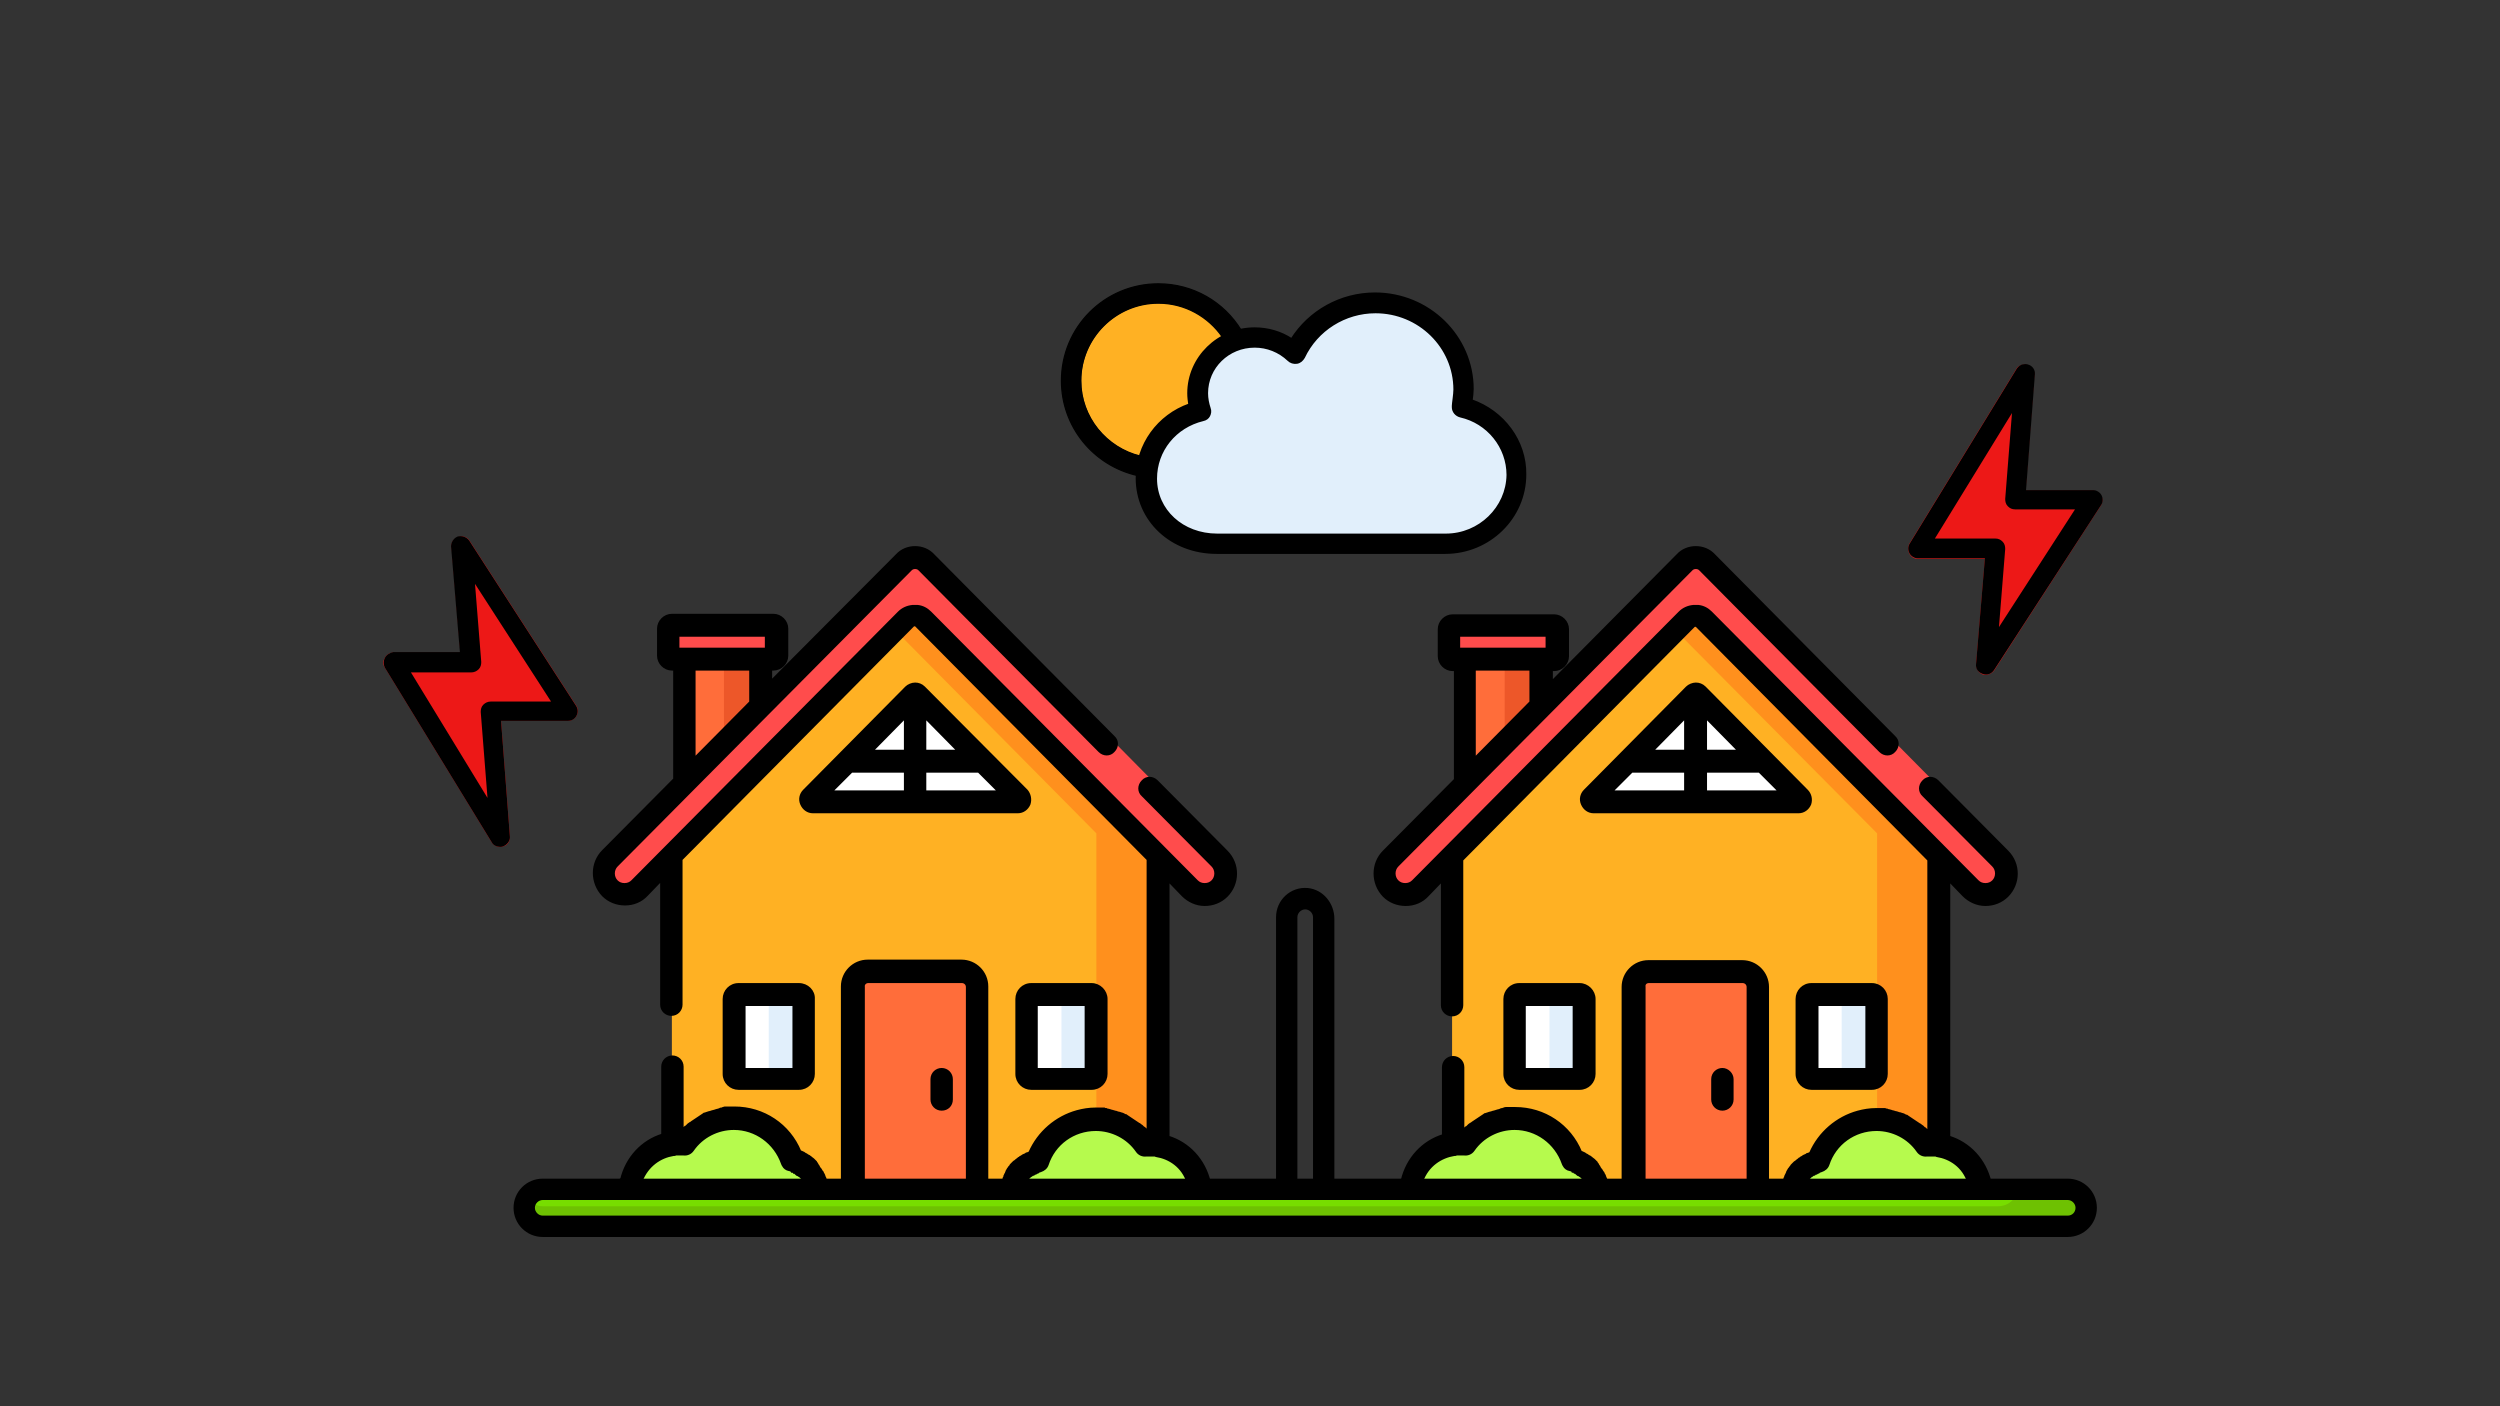
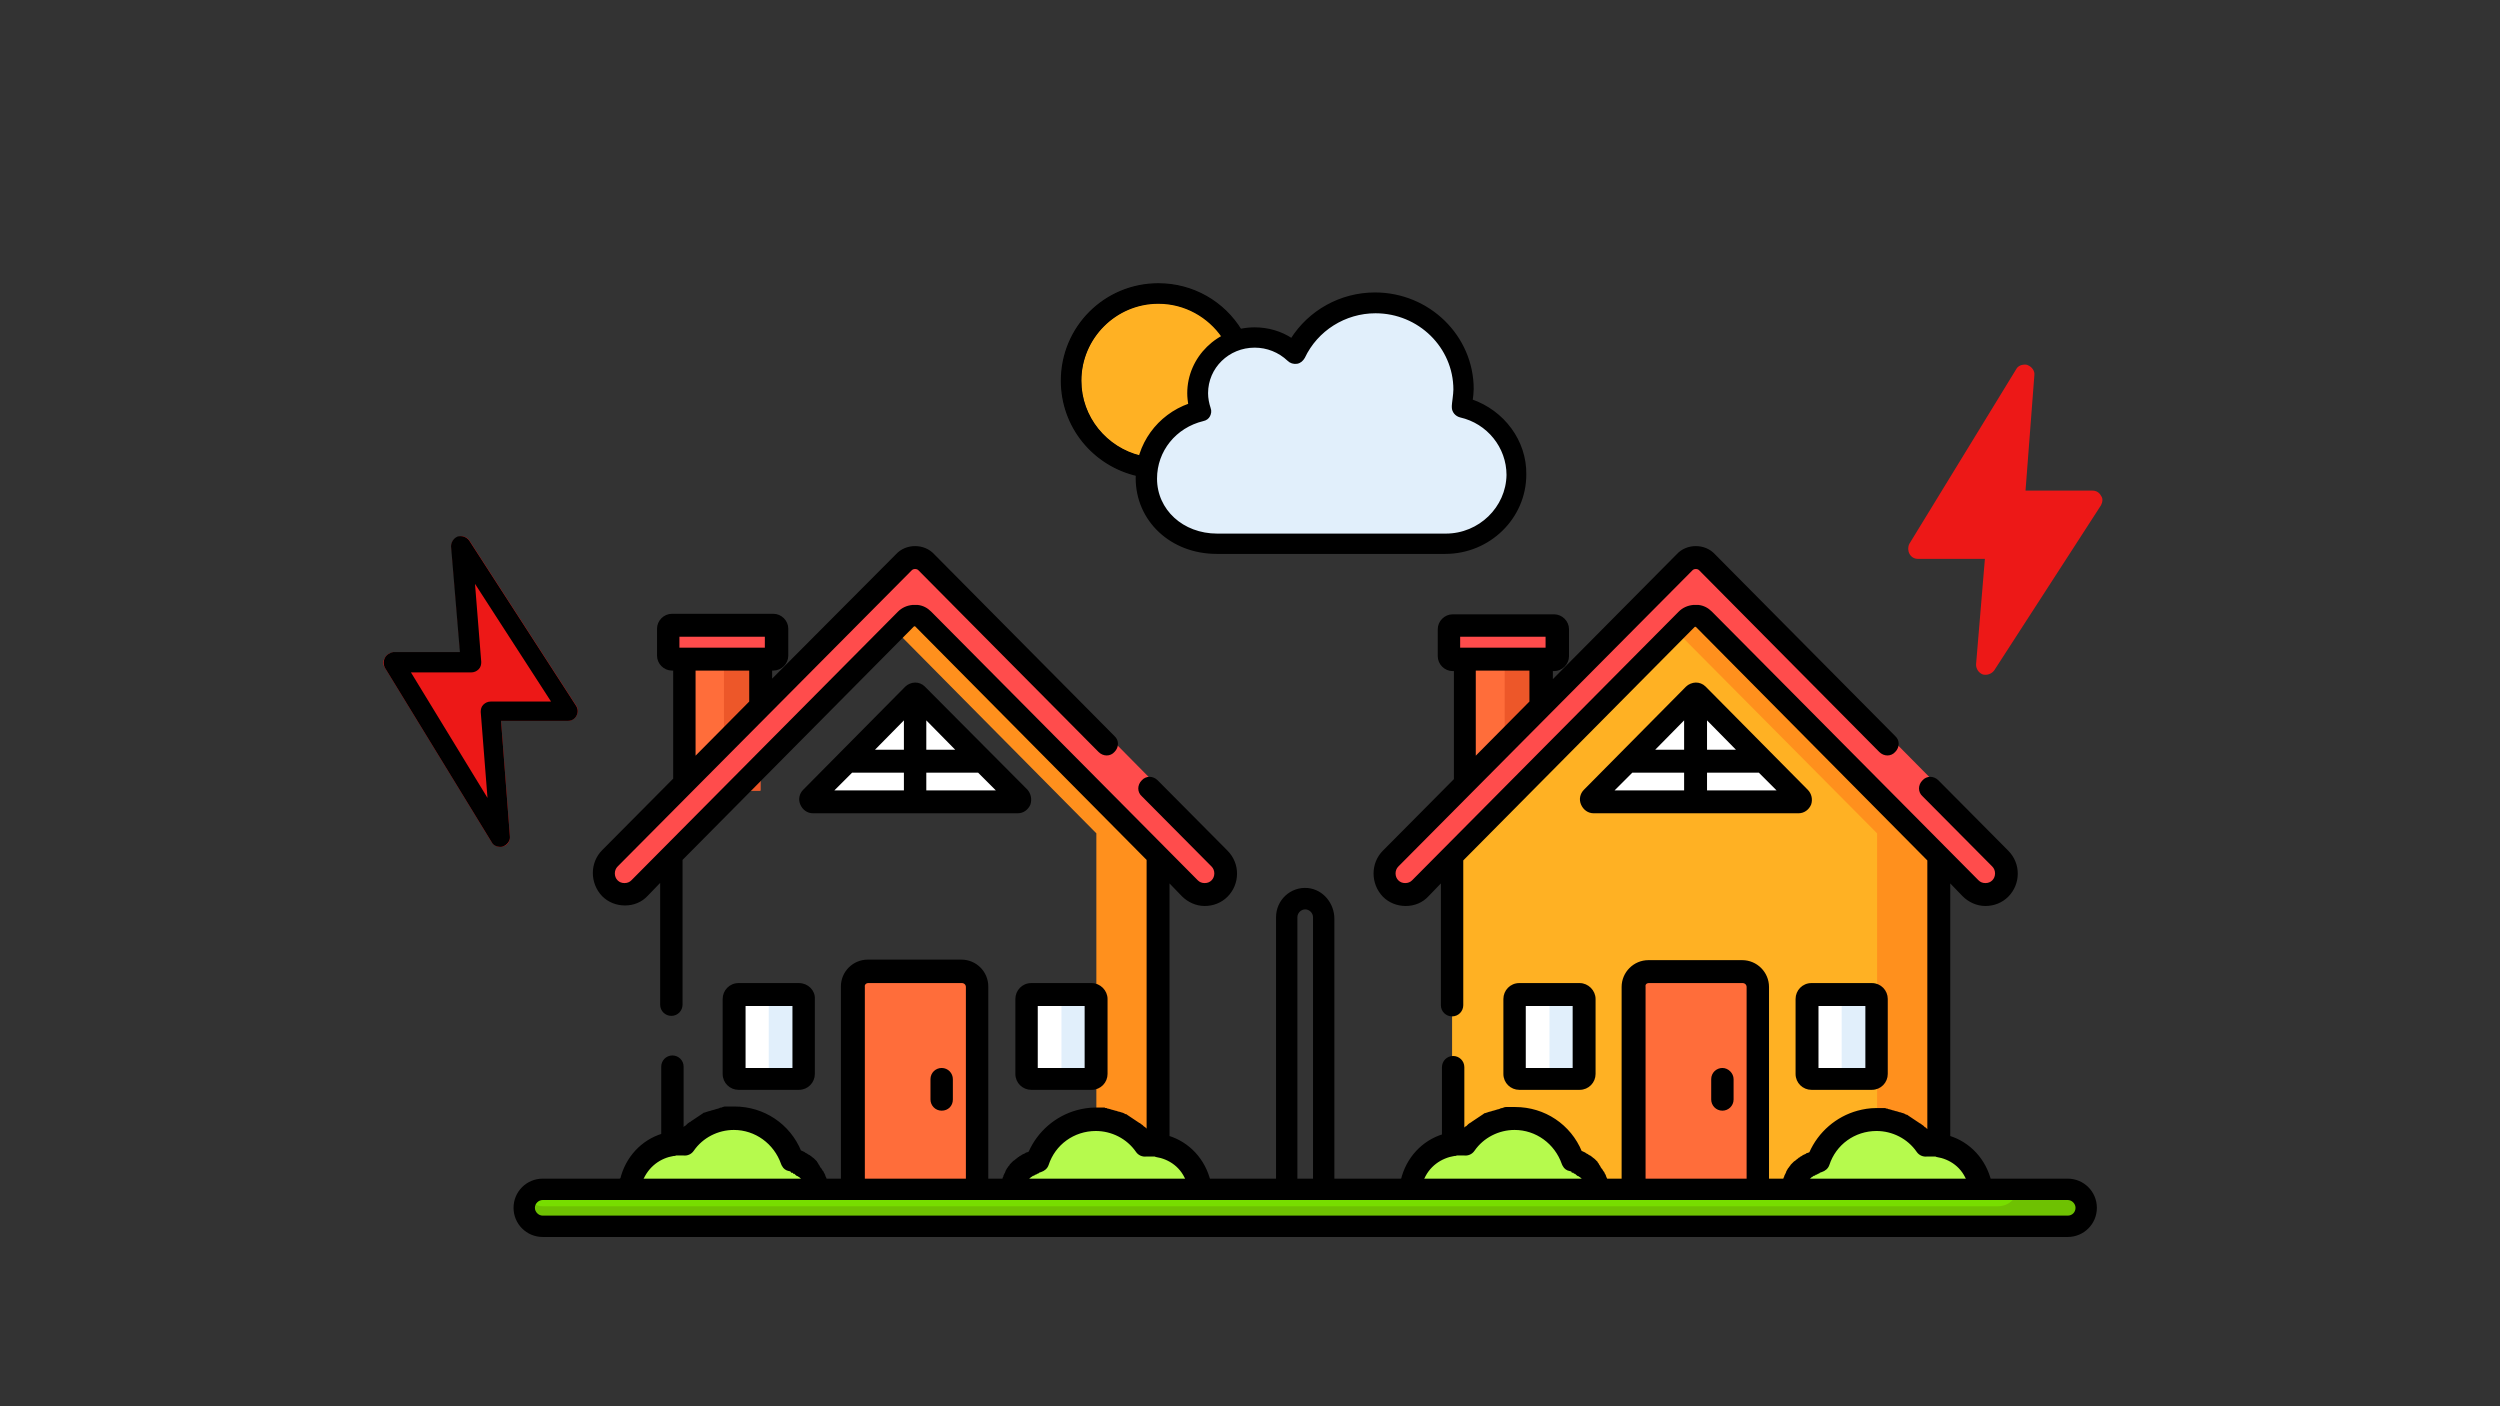
<svg xmlns="http://www.w3.org/2000/svg" version="1.1" id="レイヤー_1" x="0px" y="0px" viewBox="0 0 480 270" style="enable-background:new 0 0 480 270;" xml:space="preserve">
  <rect x="0" y="0" width="480" height="270" fill="#333333" stroke="none" />
  <style type="text/css">
	.st0{fill:#FF6D3A;}
	.st1{fill:#ED5729;}
	.st2{fill:#FF4C4C;}
	.st3{fill:#FFB123;}
	.st4{fill:#FF901D;}
	.st5{fill:#FFFFFF;}
	.st6{fill:#B6FA4D;}
	.st7{fill:#E1EFFB;}
	.st8{display:none;}
	.st9{fill:#ED1817;}
	.st10{fill:#77DD00;}
	.st11{fill:#6EC102;}
	.st12{stroke:#000000;stroke-width:0.5;stroke-miterlimit:10;}
	.st13{stroke:#000000;stroke-width:0.25;stroke-miterlimit:10;}
</style>
  <g>
    <g>
      <rect x="131.3" y="121.4" class="st0" width="14.7" height="30.4" />
      <rect x="139" y="121.4" class="st1" width="7" height="30.4" />
      <path class="st2" d="M148.4,124.6h-19.5c-0.4,0-0.6-0.3-0.6-0.6v-5.2c0-0.4,0.3-0.6,0.6-0.6h19.5c0.4,0,0.6,0.3,0.6,0.6v5.2    C149.1,124.3,148.8,124.6,148.4,124.6z" />
-       <polygon class="st3" points="175.7,112.9 129,160 129,228.8 222.4,228.8 222.4,160   " />
      <polygon class="st4" points="175.7,112.9 169.8,118.9 210.5,160 210.5,228.8 222.4,228.8 222.4,160   " />
      <path class="st2" d="M173.5,106l-56.5,56.9c-1.6,1.6-1.6,4.1,0,5.7l0,0c1.6,1.6,4.2,1.6,5.7,0l51.2-51.6c0.9-0.9,2.4-0.9,3.3,0    l51.2,51.6c1.6,1.6,4.1,1.6,5.7,0l0,0c1.6-1.6,1.6-4.1,0-5.7L177.9,106C176.7,104.7,174.7,104.7,173.5,106z" />
      <path class="st0" d="M184.7,184.6h-18c-1.6,0-2.9,1.3-2.9,2.9v41.3h23.8v-41.3C187.6,185.9,186.3,184.6,184.7,184.6z" />
      <g>
        <path class="st5" d="M155.7,151.2l19.6-19.8c0.2-0.2,0.5-0.2,0.7,0l19.6,19.8c0.3,0.3,0.1,0.8-0.3,0.8h-39.3     C155.7,152,155.4,151.5,155.7,151.2z" />
        <path class="st5" d="M209.6,205.3H198c-0.5,0-0.9-0.4-0.9-0.9v-14.4c0-0.5,0.4-0.9,0.9-0.9h11.6c0.5,0,0.9,0.4,0.9,0.9v14.4     C210.5,204.9,210.1,205.3,209.6,205.3z" />
        <path class="st5" d="M153.4,205.3h-11.6c-0.5,0-0.9-0.4-0.9-0.9v-14.4c0-0.5,0.4-0.9,0.9-0.9h11.6c0.5,0,0.9,0.4,0.9,0.9v14.4     C154.3,204.9,153.9,205.3,153.4,205.3z" />
      </g>
      <g>
        <path class="st6" d="M230.6,228.8c0.4-7-4.5-11.1-9.6-11.1c-0.4,0-0.7,0-1.1,0.1c-2.1-3-5.6-4.9-9.5-4.9c-5.2,0-9.5,3.3-11.1,8     c-2.8,0.8-5.5,3-5.2,7.9L230.6,228.8L230.6,228.8z" />
        <path class="st6" d="M120.8,228.8c-0.4-7,4.5-11.1,9.6-11.1c0.4,0,0.7,0,1.1,0.1c2.1-3,5.6-4.9,9.5-4.9c5.2,0,9.5,3.3,11.1,8     c2.8,0.8,5.5,3,5.2,7.9L120.8,228.8L120.8,228.8z" />
      </g>
      <g>
        <path class="st7" d="M153.4,189h-5.8v16.2h5.8c0.5,0,0.9-0.4,0.9-0.9v-14.4C154.3,189.4,153.9,189,153.4,189z" />
        <path class="st7" d="M209.6,189h-5.8v16.2h5.8c0.5,0,0.9-0.4,0.9-0.9v-14.4C210.5,189.4,210.1,189,209.6,189z" />
      </g>
      <path class="st8" d="M232.5,224.9h-0.3c-1-4.2-4-7.4-7.9-8.6v-49.2l2.8,2.9c1.1,1.1,2.6,1.8,4.2,1.8c0,0,0,0,0,0    c1.6,0,3.1-0.6,4.2-1.7c2.3-2.3,2.4-6.1,0-8.5L222.3,148c-0.8-0.8-2-0.8-2.7,0c-0.8,0.8-0.8,2,0,2.7l13.4,13.5    c0.8,0.8,0.8,2.2,0,3c-0.4,0.4-0.9,0.6-1.5,0.6c0,0,0,0,0,0c-0.6,0-1.1-0.2-1.5-0.6l-10.5-10.6l-40.7-41c-0.7-0.7-1.5-1.1-2.4-1.2    c-0.2,0-0.4,0-0.6,0c-0.1,0-0.3,0-0.4,0c-1,0.1-1.9,0.5-2.6,1.2l-41,41.3l-10.2,10.3c-0.4,0.4-0.9,0.6-1.5,0.6c0,0,0,0,0,0    c-0.6,0-1.1-0.2-1.5-0.6c-0.8-0.8-0.8-2.2,0-3l56.5-56.9c0.2-0.2,0.5-0.3,0.8-0.3s0.6,0.1,0.8,0.3l34.6,34.9c0.8,0.8,2,0.8,2.7,0    c0.8-0.8,0.8-2,0-2.7l-34.6-34.9c-0.9-1-2.2-1.5-3.5-1.5c-1.3,0-2.6,0.5-3.5,1.5L148,129v-2.4h0.5c1.4,0,2.6-1.2,2.6-2.6v-5.2    c0-1.4-1.2-2.6-2.6-2.6h-19.5c-1.4,0-2.6,1.2-2.6,2.6v5.2c0,1.4,1.2,2.6,2.6,2.6h0.5v21.1l-13.7,13.8c-2.3,2.3-2.3,6.1,0,8.5    c1.1,1.1,2.6,1.7,4.2,1.7c0,0,0,0,0,0c1.6,0,3.1-0.6,4.2-1.8l2.8-2.9v24c0,1.1,0.9,1.9,1.9,1.9c1.1,0,1.9-0.9,1.9-1.9v-27.9    l44.5-44.9c0.1-0.1,0.2-0.1,0.3-0.1c0.1,0,0.2,0,0.3,0.1l34.5,34.7l10,10.1v52.3c0,0-0.1-0.1-0.1-0.1c-0.1-0.1-0.2-0.2-0.2-0.2    c-0.1-0.1-0.2-0.2-0.3-0.3c-0.1-0.1-0.2-0.2-0.3-0.2c-0.1-0.1-0.2-0.2-0.3-0.3c-0.1-0.1-0.2-0.1-0.3-0.2c-0.1-0.1-0.2-0.2-0.3-0.2    c-0.1-0.1-0.2-0.1-0.3-0.2c-0.1-0.1-0.2-0.1-0.3-0.2c-0.1-0.1-0.2-0.1-0.3-0.2c-0.1-0.1-0.2-0.1-0.3-0.2c-0.1-0.1-0.2-0.1-0.3-0.2    c-0.1-0.1-0.2-0.1-0.3-0.2c-0.1-0.1-0.2-0.1-0.3-0.2c-0.1-0.1-0.2-0.1-0.3-0.2c-0.1,0-0.2-0.1-0.3-0.1c-0.1-0.1-0.2-0.1-0.4-0.2    c-0.1,0-0.2-0.1-0.3-0.1c-0.1,0-0.2-0.1-0.4-0.1c-0.1,0-0.2-0.1-0.3-0.1c-0.1,0-0.2-0.1-0.4-0.1c-0.1,0-0.2-0.1-0.3-0.1    c-0.1,0-0.3-0.1-0.4-0.1c-0.1,0-0.2-0.1-0.3-0.1c-0.1,0-0.3-0.1-0.4-0.1c-0.1,0-0.2,0-0.3-0.1c-0.1,0-0.3,0-0.4-0.1    c-0.1,0-0.2,0-0.3,0c-0.2,0-0.3,0-0.5,0c-0.1,0-0.2,0-0.2,0c-0.2,0-0.5,0-0.7,0c-1.2,0-2.4,0.2-3.5,0.5c-4,1.1-7.4,4-9.1,7.9    c-0.2,0.1-0.4,0.2-0.5,0.2c-0.1,0-0.1,0-0.2,0.1c-0.1,0.1-0.2,0.1-0.4,0.2c-0.1,0-0.1,0.1-0.2,0.1c-0.1,0.1-0.2,0.1-0.3,0.2    c-0.1,0-0.1,0.1-0.2,0.1c-0.1,0.1-0.2,0.2-0.3,0.2c0,0-0.1,0.1-0.1,0.1c-0.1,0.1-0.3,0.2-0.4,0.3c0,0,0,0,0,0    c-0.1,0.1-0.2,0.2-0.4,0.3c0,0-0.1,0.1-0.1,0.1c-0.1,0.1-0.2,0.2-0.3,0.3c0,0-0.1,0.1-0.1,0.1c-0.1,0.1-0.2,0.2-0.2,0.3    c0,0-0.1,0.1-0.1,0.1c-0.1,0.1-0.2,0.2-0.2,0.3c0,0,0,0.1-0.1,0.1c-0.1,0.2-0.2,0.3-0.3,0.5c0,0,0,0.1,0,0.1    c-0.1,0.1-0.1,0.3-0.2,0.4c0,0.1-0.1,0.1-0.1,0.2c-0.1,0.1-0.1,0.2-0.1,0.3c0,0.1,0,0.1-0.1,0.2c0,0.1-0.1,0.2-0.1,0.4    c0,0.1,0,0.1-0.1,0.2c0,0,0,0.1,0,0.1h-3.1v-37.4c0-2.7-2.2-4.9-4.9-4.9h-18c-2.7,0-4.9,2.2-4.9,4.9v37.4h-3.1c0,0,0-0.1,0-0.1    c0-0.1,0-0.1-0.1-0.2c0-0.1-0.1-0.2-0.1-0.3c0-0.1-0.1-0.1-0.1-0.2c0-0.1-0.1-0.2-0.1-0.3c0-0.1-0.1-0.1-0.1-0.2    c-0.1-0.1-0.1-0.2-0.2-0.4c0,0,0-0.1-0.1-0.1c-0.1-0.2-0.2-0.3-0.3-0.5c0,0-0.1-0.1-0.1-0.1c-0.1-0.1-0.1-0.2-0.2-0.3    c0-0.1-0.1-0.1-0.1-0.2c-0.1-0.1-0.1-0.2-0.2-0.3c0-0.1-0.1-0.1-0.1-0.2c-0.1-0.1-0.2-0.2-0.2-0.3c0,0-0.1-0.1-0.1-0.1    c-0.1-0.1-0.2-0.2-0.3-0.3c0,0,0,0-0.1-0.1c-0.1-0.1-0.3-0.2-0.4-0.3c0,0-0.1-0.1-0.1-0.1c-0.1-0.1-0.2-0.1-0.3-0.2    c-0.1,0-0.1-0.1-0.2-0.1c-0.1-0.1-0.2-0.1-0.3-0.2c-0.1,0-0.1-0.1-0.2-0.1c-0.1-0.1-0.2-0.1-0.3-0.2c-0.1,0-0.1-0.1-0.2-0.1    c-0.2-0.1-0.4-0.2-0.5-0.2c-2.1-5.1-7-8.4-12.6-8.4c-0.2,0-0.5,0-0.7,0c-0.1,0-0.2,0-0.2,0c-0.2,0-0.3,0-0.5,0c-0.1,0-0.2,0-0.3,0    c-0.1,0-0.3,0-0.4,0.1c-0.1,0-0.2,0-0.3,0.1c-0.1,0-0.3,0-0.4,0.1c-0.1,0-0.2,0.1-0.3,0.1c-0.1,0-0.3,0.1-0.4,0.1    c-0.1,0-0.2,0.1-0.3,0.1c-0.1,0-0.2,0.1-0.4,0.1c-0.1,0-0.2,0.1-0.3,0.1c-0.1,0-0.2,0.1-0.4,0.1c-0.1,0-0.2,0.1-0.3,0.1    c-0.1,0-0.2,0.1-0.3,0.1c-0.1,0-0.2,0.1-0.3,0.1c-0.1,0.1-0.2,0.1-0.3,0.2c-0.1,0.1-0.2,0.1-0.3,0.2c-0.1,0.1-0.2,0.1-0.3,0.2    c-0.1,0.1-0.2,0.1-0.3,0.2c-0.1,0.1-0.2,0.1-0.3,0.2c-0.1,0.1-0.2,0.1-0.3,0.2c-0.1,0.1-0.2,0.1-0.3,0.2c-0.1,0.1-0.2,0.1-0.3,0.2    c-0.1,0.1-0.2,0.2-0.3,0.2c-0.1,0.1-0.2,0.1-0.3,0.2c-0.1,0.1-0.2,0.2-0.3,0.3c-0.1,0.1-0.2,0.2-0.3,0.2c-0.1,0.1-0.2,0.2-0.3,0.3    c-0.1,0.1-0.2,0.2-0.2,0.3c0,0-0.1,0.1-0.1,0.1v-12.3c0-1.1-0.9-1.9-1.9-1.9c-1.1,0-1.9,0.9-1.9,1.9v13.1    c-3.9,1.2-6.9,4.4-7.9,8.6h-0.3 M144.1,132.9l-9.4,9.5l-1.4,1.4v-17.2h10.8V132.9z M130.2,120.1h16.9v2.6H146h-14.7h-1.1V120.1z     M196.8,224.9c0.1-0.1,0.1-0.2,0.2-0.3c0,0,0-0.1,0.1-0.1c0.1-0.1,0.1-0.2,0.2-0.2c0,0,0.1-0.1,0.1-0.1c0.1-0.1,0.1-0.1,0.2-0.2    c0,0,0.1-0.1,0.1-0.1c0.1-0.1,0.2-0.2,0.3-0.2c0,0,0,0,0,0c0.1-0.1,0.2-0.2,0.4-0.2c0,0,0.1,0,0.1-0.1c0.1-0.1,0.2-0.1,0.3-0.1    c0,0,0.1,0,0.1-0.1c0.1,0,0.2-0.1,0.3-0.1c0,0,0.1,0,0.1-0.1c0.1-0.1,0.3-0.1,0.5-0.2c0.6-0.2,1.1-0.6,1.3-1.2    c1.3-4,5-6.7,9.3-6.7c3.1,0,6.1,1.5,7.9,4.1c0.4,0.6,1.1,0.9,1.8,0.8c0.2,0,0.3,0,0.5,0c0,0,0.1,0,0.1,0c0.1,0,0.2,0,0.3,0    c0.1,0,0.2,0,0.3,0c0.1,0,0.1,0,0.2,0c0.2,0,0.3,0,0.5,0.1c0,0,0,0,0,0c2.5,0.4,5.1,2,6.1,5.2L196.8,224.9    C196.8,224.9,196.8,224.9,196.8,224.9z M165.7,187.5c0-0.5,0.4-1,1-1h18c0.5,0,1,0.4,1,1v37.4h-19.9L165.7,187.5L165.7,187.5z     M129.3,219.8C129.3,219.8,129.3,219.8,129.3,219.8c0.2,0,0.3,0,0.5-0.1c0.1,0,0.1,0,0.2,0c0.1,0,0.2,0,0.3,0c0.1,0,0.2,0,0.3,0    c0,0,0.1,0,0.1,0c0.2,0,0.3,0,0.5,0c0.7,0.1,1.4-0.2,1.8-0.8c1.8-2.6,4.8-4.1,7.9-4.1c4.2,0,7.9,2.7,9.3,6.7    c0.1,0.2,0.1,0.3,0.2,0.4c0.2,0.4,0.6,0.7,1.1,0.8c0.2,0,0.3,0.1,0.5,0.2c0,0,0.1,0,0.1,0.1c0.1,0,0.2,0.1,0.3,0.1    c0,0,0.1,0,0.1,0.1c0.1,0,0.2,0.1,0.3,0.2c0,0,0.1,0,0.1,0.1c0.1,0.1,0.2,0.2,0.4,0.2c0,0,0,0,0,0c0.1,0.1,0.2,0.2,0.3,0.2    c0,0,0.1,0.1,0.1,0.1c0.1,0.1,0.1,0.1,0.2,0.2c0,0,0.1,0.1,0.1,0.1c0.1,0.1,0.1,0.1,0.2,0.2c0,0,0.1,0.1,0.1,0.1    c0.1,0.1,0.2,0.2,0.2,0.3c0,0,0,0,0,0h-31.4C124.3,221.8,126.8,220.1,129.3,219.8z" />
      <path class="st8" d="M195.2,189.9v14.4c0,1.6,1.3,2.8,2.8,2.8h11.6c1.6,0,2.8-1.3,2.8-2.8v-14.4c0-1.6-1.3-2.8-2.8-2.8H198    C196.4,187.1,195.2,188.4,195.2,189.9z M199,191h9.5v12.4H199V191z" />
      <path class="st8" d="M141.9,187.1c-1.6,0-2.8,1.3-2.8,2.8v14.4c0,1.6,1.3,2.8,2.8,2.8h11.6c1.6,0,2.8-1.3,2.8-2.8v-14.4    c0-1.6-1.3-2.8-2.8-2.8H141.9z M152.4,203.3h-9.5V191h9.5V203.3z" />
      <path class="st8" d="M190.1,142.8C190.1,142.8,190.1,142.8,190.1,142.8L177.4,130c-0.5-0.5-1.1-0.7-1.7-0.7    c-0.6,0-1.3,0.3-1.7,0.7l-12.7,12.8c0,0,0,0,0,0l-7,7c-0.7,0.7-0.9,1.7-0.5,2.6c0.4,0.9,1.2,1.5,2.2,1.5h39.3c1,0,1.8-0.6,2.2-1.5    c0.4-0.9,0.2-1.9-0.5-2.6L190.1,142.8z M173.8,150h-14.2l3.9-3.9h10.3V150z M173.8,142.2h-6.4l6.4-6.5V142.2z M177.7,135.8    l6.4,6.5h-6.4V135.8z M177.7,150v-3.9h10.3l3.9,3.9H177.7z" />
    </g>
    <g>
      <rect x="281.2" y="121.4" class="st0" width="14.7" height="30.4" />
      <rect x="288.9" y="121.4" class="st1" width="7" height="30.4" />
      <path class="st2" d="M298.3,124.6h-19.5c-0.4,0-0.6-0.3-0.6-0.6v-5.2c0-0.4,0.3-0.6,0.6-0.6h19.5c0.4,0,0.6,0.3,0.6,0.6v5.2    C298.9,124.3,298.6,124.6,298.3,124.6z" />
      <polygon class="st3" points="325.6,112.9 278.8,160 278.8,228.8 372.3,228.8 372.3,160   " />
      <polygon class="st4" points="325.6,112.9 319.6,118.9 360.4,160 360.4,228.8 372.3,228.8 372.3,160   " />
      <path class="st2" d="M323.4,106l-56.5,56.9c-1.6,1.6-1.6,4.1,0,5.7l0,0c1.6,1.6,4.2,1.6,5.7,0l51.2-51.6c0.9-0.9,2.4-0.9,3.3,0    l51.2,51.6c1.6,1.6,4.1,1.6,5.7,0l0,0c1.6-1.6,1.6-4.1,0-5.7L327.7,106C326.5,104.7,324.6,104.7,323.4,106z" />
      <path class="st0" d="M334.5,184.6h-18c-1.6,0-2.9,1.3-2.9,2.9v41.3h23.8v-41.3C337.5,185.9,336.2,184.6,334.5,184.6z" />
      <g>
        <path class="st5" d="M305.6,151.2l19.6-19.8c0.2-0.2,0.5-0.2,0.7,0l19.6,19.8c0.3,0.3,0.1,0.8-0.3,0.8h-39.3     C305.5,152,305.3,151.5,305.6,151.2z" />
        <path class="st5" d="M359.4,205.3h-11.6c-0.5,0-0.9-0.4-0.9-0.9v-14.4c0-0.5,0.4-0.9,0.9-0.9h11.6c0.5,0,0.9,0.4,0.9,0.9v14.4     C360.3,204.9,359.9,205.3,359.4,205.3z" />
        <path class="st5" d="M303.3,205.3h-11.6c-0.5,0-0.9-0.4-0.9-0.9v-14.4c0-0.5,0.4-0.9,0.9-0.9h11.6c0.5,0,0.9,0.4,0.9,0.9v14.4     C304.2,204.9,303.8,205.3,303.3,205.3z" />
      </g>
      <g>
        <path class="st6" d="M380.5,228.8c0.4-7-4.5-11.1-9.6-11.1c-0.4,0-0.7,0-1.1,0.1c-2.1-3-5.6-4.9-9.5-4.9c-5.2,0-9.5,3.3-11.1,8     c-2.8,0.8-5.5,3-5.2,7.9L380.5,228.8L380.5,228.8z" />
        <path class="st6" d="M270.6,228.8c-0.4-7,4.5-11.1,9.6-11.1c0.4,0,0.7,0,1.1,0.1c2.1-3,5.6-4.9,9.5-4.9c5.2,0,9.5,3.3,11.1,8     c2.8,0.8,5.5,3,5.2,7.9L270.6,228.8L270.6,228.8z" />
      </g>
      <g>
        <path class="st7" d="M303.3,189h-5.8v16.2h5.8c0.5,0,0.9-0.4,0.9-0.9v-14.4C304.2,189.4,303.8,189,303.3,189z" />
        <path class="st7" d="M359.4,189h-5.8v16.2h5.8c0.5,0,0.9-0.4,0.9-0.9v-14.4C360.3,189.4,359.9,189,359.4,189z" />
      </g>
      <path class="st8" d="M382.4,224.9h-0.3c-1-4.2-4-7.4-7.9-8.6v-49.2l2.8,2.9c1.1,1.1,2.6,1.8,4.2,1.8c0,0,0,0,0,0    c1.6,0,3.1-0.6,4.2-1.7c2.3-2.3,2.4-6.1,0-8.5L372.2,148c-0.8-0.8-2-0.8-2.7,0c-0.8,0.8-0.8,2,0,2.7l13.4,13.5    c0.8,0.8,0.8,2.2,0,3c-0.4,0.4-0.9,0.6-1.5,0.6c0,0,0,0,0,0c-0.6,0-1.1-0.2-1.5-0.6l-10.5-10.6l-40.7-41c-0.7-0.7-1.5-1.1-2.4-1.2    c-0.2,0-0.4,0-0.6,0c-0.1,0-0.3,0-0.4,0c-1,0.1-1.9,0.5-2.6,1.2l-41,41.3l-10.2,10.3c-0.4,0.4-0.9,0.6-1.5,0.6c0,0,0,0,0,0    c-0.6,0-1.1-0.2-1.5-0.6c-0.8-0.8-0.8-2.2,0-3l56.5-56.9c0.2-0.2,0.5-0.3,0.8-0.3c0.3,0,0.6,0.1,0.8,0.3l34.6,34.9    c0.8,0.8,2,0.8,2.7,0c0.8-0.8,0.8-2,0-2.7l-34.6-34.9c-0.9-1-2.2-1.5-3.5-1.5s-2.6,0.5-3.5,1.5L297.8,129v-2.4h0.5    c1.4,0,2.6-1.2,2.6-2.6v-5.2c0-1.4-1.2-2.6-2.6-2.6h-19.5c-1.4,0-2.6,1.2-2.6,2.6v5.2c0,1.4,1.2,2.6,2.6,2.6h0.5v21.1l-13.7,13.8    c-2.3,2.3-2.3,6.1,0,8.5c1.1,1.1,2.6,1.7,4.2,1.7c0,0,0,0,0,0c1.6,0,3.1-0.6,4.2-1.8l2.8-2.9v24c0,1.1,0.9,1.9,1.9,1.9    s1.9-0.9,1.9-1.9v-27.9l44.5-44.9c0.1-0.1,0.2-0.1,0.3-0.1c0.1,0,0.2,0,0.3,0.1l34.5,34.7l10,10.1v52.3c0,0-0.1-0.1-0.1-0.1    c-0.1-0.1-0.2-0.2-0.2-0.2c-0.1-0.1-0.2-0.2-0.3-0.3c-0.1-0.1-0.2-0.2-0.3-0.2c-0.1-0.1-0.2-0.2-0.3-0.3c-0.1-0.1-0.2-0.1-0.3-0.2    c-0.1-0.1-0.2-0.2-0.3-0.2c-0.1-0.1-0.2-0.1-0.3-0.2c-0.1-0.1-0.2-0.1-0.3-0.2c-0.1-0.1-0.2-0.1-0.3-0.2c-0.1-0.1-0.2-0.1-0.3-0.2    c-0.1-0.1-0.2-0.1-0.3-0.2c-0.1-0.1-0.2-0.1-0.3-0.2c-0.1-0.1-0.2-0.1-0.3-0.2c-0.1-0.1-0.2-0.1-0.3-0.2c-0.1,0-0.2-0.1-0.3-0.1    c-0.1-0.1-0.2-0.1-0.4-0.2c-0.1,0-0.2-0.1-0.3-0.1c-0.1,0-0.2-0.1-0.4-0.1c-0.1,0-0.2-0.1-0.3-0.1c-0.1,0-0.2-0.1-0.4-0.1    c-0.1,0-0.2-0.1-0.3-0.1c-0.1,0-0.3-0.1-0.4-0.1c-0.1,0-0.2-0.1-0.3-0.1c-0.1,0-0.3-0.1-0.4-0.1c-0.1,0-0.2,0-0.3-0.1    c-0.1,0-0.3,0-0.4-0.1c-0.1,0-0.2,0-0.3,0c-0.2,0-0.3,0-0.5,0c-0.1,0-0.2,0-0.2,0c-0.2,0-0.5,0-0.7,0c-1.2,0-2.4,0.2-3.5,0.5    c-4,1.1-7.4,4-9.1,7.9c-0.2,0.1-0.4,0.2-0.5,0.2c-0.1,0-0.1,0-0.2,0.1c-0.1,0.1-0.2,0.1-0.4,0.2c-0.1,0-0.1,0.1-0.2,0.1    c-0.1,0.1-0.2,0.1-0.3,0.2c-0.1,0-0.1,0.1-0.2,0.1c-0.1,0.1-0.2,0.2-0.3,0.2c0,0-0.1,0.1-0.1,0.1c-0.1,0.1-0.3,0.2-0.4,0.3    c0,0,0,0,0,0c-0.1,0.1-0.2,0.2-0.4,0.3c0,0-0.1,0.1-0.1,0.1c-0.1,0.1-0.2,0.2-0.3,0.3c0,0-0.1,0.1-0.1,0.1    c-0.1,0.1-0.2,0.2-0.2,0.3c0,0-0.1,0.1-0.1,0.1c-0.1,0.1-0.2,0.2-0.2,0.3c0,0,0,0.1-0.1,0.1c-0.1,0.2-0.2,0.3-0.3,0.5    c0,0,0,0.1,0,0.1c-0.1,0.1-0.1,0.3-0.2,0.4c0,0.1-0.1,0.1-0.1,0.2c-0.1,0.1-0.1,0.2-0.1,0.3c0,0.1,0,0.1-0.1,0.2    c0,0.1-0.1,0.2-0.1,0.4c0,0.1,0,0.1-0.1,0.2c0,0,0,0.1,0,0.1h-3.1v-37.4c0-2.7-2.2-4.9-4.9-4.9h-18c-2.7,0-4.9,2.2-4.9,4.9v37.4    h-3.1c0,0,0-0.1,0-0.1c0-0.1,0-0.1-0.1-0.2c0-0.1-0.1-0.2-0.1-0.3c0-0.1-0.1-0.1-0.1-0.2c0-0.1-0.1-0.2-0.1-0.3    c0-0.1-0.1-0.1-0.1-0.2c-0.1-0.1-0.1-0.2-0.2-0.4c0,0,0-0.1-0.1-0.1c-0.1-0.2-0.2-0.3-0.3-0.5c0,0-0.1-0.1-0.1-0.1    c-0.1-0.1-0.1-0.2-0.2-0.3c0-0.1-0.1-0.1-0.1-0.2c-0.1-0.1-0.1-0.2-0.2-0.3c0-0.1-0.1-0.1-0.1-0.2c-0.1-0.1-0.2-0.2-0.2-0.3    c0,0-0.1-0.1-0.1-0.1c-0.1-0.1-0.2-0.2-0.3-0.3c0,0,0,0-0.1-0.1c-0.1-0.1-0.3-0.2-0.4-0.3c0,0-0.1-0.1-0.1-0.1    c-0.1-0.1-0.2-0.1-0.3-0.2c-0.1,0-0.1-0.1-0.2-0.1c-0.1-0.1-0.2-0.1-0.3-0.2c-0.1,0-0.1-0.1-0.2-0.1c-0.1-0.1-0.2-0.1-0.3-0.2    c-0.1,0-0.1-0.1-0.2-0.1c-0.2-0.1-0.4-0.2-0.5-0.2c-2.1-5.1-7-8.4-12.6-8.4c-0.2,0-0.5,0-0.7,0c-0.1,0-0.2,0-0.2,0    c-0.2,0-0.3,0-0.5,0c-0.1,0-0.2,0-0.3,0c-0.1,0-0.3,0-0.4,0.1c-0.1,0-0.2,0-0.3,0.1c-0.1,0-0.3,0-0.4,0.1c-0.1,0-0.2,0.1-0.3,0.1    c-0.1,0-0.3,0.1-0.4,0.1c-0.1,0-0.2,0.1-0.3,0.1c-0.1,0-0.2,0.1-0.4,0.1c-0.1,0-0.2,0.1-0.3,0.1c-0.1,0-0.2,0.1-0.4,0.1    c-0.1,0-0.2,0.1-0.3,0.1c-0.1,0-0.2,0.1-0.3,0.1c-0.1,0-0.2,0.1-0.3,0.1c-0.1,0.1-0.2,0.1-0.3,0.2c-0.1,0.1-0.2,0.1-0.3,0.2    c-0.1,0.1-0.2,0.1-0.3,0.2c-0.1,0.1-0.2,0.1-0.3,0.2c-0.1,0.1-0.2,0.1-0.3,0.2c-0.1,0.1-0.2,0.1-0.3,0.2c-0.1,0.1-0.2,0.1-0.3,0.2    c-0.1,0.1-0.2,0.1-0.3,0.2c-0.1,0.1-0.2,0.2-0.3,0.2c-0.1,0.1-0.2,0.1-0.3,0.2c-0.1,0.1-0.2,0.2-0.3,0.3c-0.1,0.1-0.2,0.2-0.3,0.2    c-0.1,0.1-0.2,0.2-0.3,0.3c-0.1,0.1-0.2,0.2-0.2,0.3c0,0-0.1,0.1-0.1,0.1v-12.3c0-1.1-0.9-1.9-1.9-1.9s-1.9,0.9-1.9,1.9v13.1    c-3.9,1.2-6.9,4.4-7.9,8.6h-0.3 M293.9,132.9l-9.4,9.5l-1.4,1.4v-17.2h10.8V132.9z M280.1,120.1H297v2.6h-1.1h-14.7h-1.1V120.1z     M346.7,224.9c0.1-0.1,0.1-0.2,0.2-0.3c0,0,0-0.1,0.1-0.1c0.1-0.1,0.1-0.2,0.2-0.2c0,0,0.1-0.1,0.1-0.1c0.1-0.1,0.1-0.1,0.2-0.2    c0,0,0.1-0.1,0.1-0.1c0.1-0.1,0.2-0.2,0.3-0.2c0,0,0,0,0,0c0.1-0.1,0.2-0.2,0.4-0.2c0,0,0.1,0,0.1-0.1c0.1-0.1,0.2-0.1,0.3-0.1    c0,0,0.1,0,0.1-0.1c0.1,0,0.2-0.1,0.3-0.1c0,0,0.1,0,0.1-0.1c0.1-0.1,0.3-0.1,0.5-0.2c0.6-0.2,1.1-0.6,1.3-1.2    c1.3-4,5-6.7,9.3-6.7c3.1,0,6.1,1.5,7.9,4.1c0.4,0.6,1.1,0.9,1.8,0.8c0.2,0,0.3,0,0.5,0c0,0,0.1,0,0.1,0c0.1,0,0.2,0,0.3,0    c0.1,0,0.2,0,0.3,0c0.1,0,0.1,0,0.2,0c0.2,0,0.3,0,0.5,0.1c0,0,0,0,0,0c2.5,0.4,5.1,2,6.1,5.2L346.7,224.9    C346.7,224.9,346.7,224.9,346.7,224.9z M315.6,187.5c0-0.5,0.4-1,1-1h18c0.5,0,1,0.4,1,1v37.4h-19.9L315.6,187.5L315.6,187.5z     M279.2,219.8C279.2,219.8,279.2,219.8,279.2,219.8c0.2,0,0.3,0,0.5-0.1c0.1,0,0.1,0,0.2,0c0.1,0,0.2,0,0.3,0c0.1,0,0.2,0,0.3,0    c0,0,0.1,0,0.1,0c0.2,0,0.3,0,0.5,0c0.7,0.1,1.4-0.2,1.8-0.8c1.8-2.6,4.8-4.1,7.9-4.1c4.2,0,7.9,2.7,9.3,6.7    c0.1,0.2,0.1,0.3,0.2,0.4c0.2,0.4,0.6,0.7,1.1,0.8c0.2,0,0.3,0.1,0.5,0.2c0,0,0.1,0,0.1,0.1c0.1,0,0.2,0.1,0.3,0.1    c0,0,0.1,0,0.1,0.1c0.1,0,0.2,0.1,0.3,0.2c0,0,0.1,0,0.1,0.1c0.1,0.1,0.2,0.2,0.4,0.2c0,0,0,0,0,0c0.1,0.1,0.2,0.2,0.3,0.2    c0,0,0.1,0.1,0.1,0.1c0.1,0.1,0.1,0.1,0.2,0.2c0,0,0.1,0.1,0.1,0.1c0.1,0.1,0.1,0.1,0.2,0.2c0,0,0.1,0.1,0.1,0.1    c0.1,0.1,0.2,0.2,0.2,0.3c0,0,0,0,0,0h-31.4C274.1,221.8,276.7,220.1,279.2,219.8z" />
      <path class="st8" d="M345,189.9v14.4c0,1.6,1.3,2.8,2.8,2.8h11.6c1.6,0,2.8-1.3,2.8-2.8v-14.4c0-1.6-1.3-2.8-2.8-2.8h-11.6    C346.3,187.1,345,188.4,345,189.9z M348.9,191h9.5v12.4h-9.5V191z" />
-       <path class="st8" d="M291.7,187.1c-1.6,0-2.8,1.3-2.8,2.8v14.4c0,1.6,1.3,2.8,2.8,2.8h11.6c1.6,0,2.8-1.3,2.8-2.8v-14.4    c0-1.6-1.3-2.8-2.8-2.8H291.7z M302.2,203.3h-9.5V191h9.5V203.3z" />
      <path class="st8" d="M340,142.8C340,142.8,340,142.8,340,142.8L327.3,130c-0.5-0.5-1.1-0.7-1.7-0.7s-1.3,0.3-1.7,0.7l-12.7,12.8    c0,0,0,0,0,0l-7,7c-0.7,0.7-0.9,1.7-0.5,2.6c0.4,0.9,1.2,1.5,2.2,1.5h39.3c1,0,1.8-0.6,2.2-1.5c0.4-0.9,0.2-1.9-0.5-2.6L340,142.8    z M323.6,150h-14.2l3.9-3.9h10.3V150z M323.6,142.2h-6.4l6.4-6.5V142.2z M327.5,135.8l6.4,6.5h-6.4V135.8z M327.5,150v-3.9h10.3    l3.9,3.9H327.5z" />
    </g>
    <g>
      <path class="st3" d="M222.5,58.2c-8.2,0-14.9,6.7-14.9,14.9c0,7,4.9,12.9,11.5,14.5c1.4-4.5,4.8-8.2,9.4-9.8    c-0.1-0.7-0.2-1.5-0.2-2.2c0-4.7,2.6-8.7,6.5-10.9C232.1,60.7,227.6,58.2,222.5,58.2z" />
      <path class="st7" d="M280.3,79.9c-0.8-0.1-1.4-0.9-1.4-1.7c0-0.1,0-0.2,0-0.3c0.1-0.4,0.3-2.3,0.3-3.1c0-8.2-6.8-14.9-15.2-14.9    c-5.9,0-11.4,3.4-13.8,8.7c-0.2,0.5-0.7,0.9-1.3,1c-0.6,0.1-1.1-0.1-1.6-0.5c-1.7-1.7-4-2.6-6.4-2.6c-5.1,0-9.2,4-9.2,9    c0,1,0.2,1.9,0.5,2.9c0.2,0.5,0.1,1-0.1,1.4c-0.2,0.4-0.6,0.7-1.1,0.8c-5.3,1.2-9.1,5.9-9.1,11.3c0,6.2,5.1,10.8,11.8,10.8h43.9    c6.5,0,11.8-5.2,11.8-11.6C289.4,85.8,285.6,81.1,280.3,79.9z" />
    </g>
    <path class="st9" d="M110.7,137.4c-0.3,0.6-1,1-1.6,1H96.2l1.7,22.2c0.1,0.9-0.5,1.7-1.3,1.9c-0.2,0.1-0.4,0.1-0.6,0.1   c-0.6,0-1.2-0.3-1.6-0.9l-20.5-33.5c-0.4-0.6-0.4-1.3,0-1.9c0.3-0.6,1-1,1.6-1h12.9L86.7,105c-0.1-0.9,0.4-1.6,1.3-1.9   c0.8-0.3,1.7,0,2.2,0.8l20.5,31.7C111,136.1,111,136.8,110.7,137.4z" />
    <path class="st9" d="M403.4,97l-20.5,31.7c-0.5,0.7-1.4,1-2.2,0.8c-0.8-0.3-1.3-1.1-1.3-1.9l1.7-20.3h-12.9c-0.7,0-1.3-0.4-1.6-1   c-0.3-0.6-0.3-1.3,0-1.9l20.5-33.5c0.3-0.6,1-0.9,1.6-0.9c0.2,0,0.4,0,0.6,0.1c0.8,0.3,1.4,1.1,1.3,1.9l-1.7,22.2h12.9   c0.7,0,1.3,0.4,1.6,1C403.8,95.7,403.7,96.4,403.4,97z" />
    <g>
      <path class="st10" d="M397,228H104.2c-2.1,0-3.7,1.7-3.7,3.7l0,0c0,2.1,1.7,3.7,3.7,3.7H397c2.1,0,3.7-1.7,3.7-3.7l0,0    C400.7,229.6,399,228,397,228z" />
      <path class="st11" d="M400,233.9c0,0,0.1-0.1,0.1-0.1c0,0,0.1-0.1,0.1-0.1c0-0.1,0.1-0.1,0.1-0.2s0.1-0.1,0.1-0.2    c0-0.1,0.1-0.1,0.1-0.2c0-0.1,0-0.1,0.1-0.2c0-0.1,0-0.1,0.1-0.2c0-0.1,0-0.1,0-0.2c0-0.1,0-0.1,0-0.2c0-0.1,0-0.1,0-0.2    c0-0.1,0-0.1,0-0.2l0,0l0,0c0-0.1,0-0.2,0-0.4c0-0.1,0-0.2,0-0.3v-0.1c0,0,0,0,0-0.1c0,0,0-0.1,0-0.1c0-0.1,0-0.2-0.1-0.3    c0,0,0-0.1,0-0.1c0-0.1-0.1-0.2-0.1-0.3c0,0,0,0,0-0.1c0-0.1-0.1-0.2-0.2-0.4c0,0,0,0,0,0c0,0,0,0,0,0c-0.6-1.2-1.9-2-3.3-2h-9.5    l0,0c0,2.2-1.7,3.9-3.9,3.9H104.2c-1.4,0-2.6-0.8-3.3-2c-0.3,0.6-0.5,1.3-0.4,2.1c0.2,2,1.9,3.4,3.8,3.4h283.2h9.5    c0.1,0,0.2,0,0.4,0c0,0,0.1,0,0.1,0c0.1,0,0.2,0,0.2,0c0,0,0.1,0,0.1,0c0.1,0,0.1,0,0.2-0.1c0,0,0.1,0,0.1,0c0.1,0,0.1,0,0.2-0.1    c0,0,0.1,0,0.1-0.1c0.1,0,0.1-0.1,0.2-0.1c0,0,0.1-0.1,0.1-0.1c0.1,0,0.1-0.1,0.2-0.1c0,0,0.1-0.1,0.1-0.1c0,0,0.1-0.1,0.1-0.1    c0,0,0.1-0.1,0.1-0.1c0,0,0.1-0.1,0.1-0.1c0,0,0.1-0.1,0.1-0.1c0,0,0.1-0.1,0.1-0.1c0,0,0.1-0.1,0.1-0.1    C399.9,234,400,233.9,400,233.9z" />
    </g>
    <g>
      <g>
        <g>
          <g>
            <path class="st12" d="M232.5,226.9h-0.3c-1-4.2-4-7.4-7.9-8.6V169l2.8,2.9c1.1,1.1,2.6,1.8,4.2,1.8c0,0,0,0,0,0       c1.6,0,3.1-0.6,4.2-1.7c2.3-2.3,2.4-6.1,0-8.5l-13.4-13.5c-0.8-0.8-2-0.8-2.7,0c-0.8,0.8-0.8,2,0,2.7l13.4,13.5       c0.8,0.8,0.8,2.2,0,3c-0.4,0.4-0.9,0.6-1.5,0.6c0,0,0,0,0,0c-0.6,0-1.1-0.2-1.5-0.6l-51.2-51.6c-0.7-0.7-1.5-1.1-2.4-1.2       c-0.2,0-0.4,0-0.6,0c-0.1,0-0.3,0-0.4,0c-1,0.1-1.9,0.5-2.6,1.2l-51.2,51.6c-0.4,0.4-0.9,0.6-1.5,0.6c0,0,0,0,0,0       c-0.6,0-1.1-0.2-1.5-0.6c-0.8-0.8-0.8-2.2,0-3l56.5-56.9c0.2-0.2,0.5-0.3,0.8-0.3s0.6,0.1,0.8,0.3l34.6,34.9       c0.8,0.8,2,0.8,2.7,0c0.8-0.8,0.8-2,0-2.7l-34.6-34.9c-0.9-1-2.2-1.5-3.5-1.5c-1.3,0-2.6,0.5-3.5,1.5L148,130.9v-2.4h0.5       c1.4,0,2.6-1.2,2.6-2.6v-5.2c0-1.4-1.2-2.6-2.6-2.6h-19.5c-1.4,0-2.6,1.2-2.6,2.6v5.2c0,1.4,1.2,2.6,2.6,2.6h0.5v21.1       l-13.7,13.8c-2.3,2.3-2.3,6.1,0,8.5c1.1,1.1,2.6,1.7,4.2,1.7c0,0,0,0,0,0c1.6,0,3.1-0.6,4.2-1.8l2.8-2.9v24       c0,1.1,0.9,1.9,1.9,1.9c1.1,0,1.9-0.9,1.9-1.9v-27.9l44.5-44.9c0.1-0.1,0.2-0.1,0.3-0.1c0.1,0,0.2,0,0.3,0.1l44.5,44.9v52.3       c0,0-0.1-0.1-0.1-0.1c-0.1-0.1-0.2-0.2-0.2-0.2c-0.1-0.1-0.2-0.2-0.3-0.3c-0.1-0.1-0.2-0.2-0.3-0.2c-0.1-0.1-0.2-0.2-0.3-0.3       c-0.1-0.1-0.2-0.1-0.3-0.2c-0.1-0.1-0.2-0.2-0.3-0.2c-0.1-0.1-0.2-0.1-0.3-0.2c-0.1-0.1-0.2-0.1-0.3-0.2       c-0.1-0.1-0.2-0.1-0.3-0.2c-0.1-0.1-0.2-0.1-0.3-0.2c-0.1-0.1-0.2-0.1-0.3-0.2c-0.1-0.1-0.2-0.1-0.3-0.2       c-0.1-0.1-0.2-0.1-0.3-0.2c-0.1-0.1-0.2-0.1-0.3-0.2c-0.1,0-0.2-0.1-0.3-0.1c-0.1-0.1-0.2-0.1-0.4-0.2c-0.1,0-0.2-0.1-0.3-0.1       c-0.1,0-0.2-0.1-0.4-0.1c-0.1,0-0.2-0.1-0.3-0.1c-0.1,0-0.2-0.1-0.4-0.1c-0.1,0-0.2-0.1-0.3-0.1c-0.1,0-0.3-0.1-0.4-0.1       c-0.1,0-0.2-0.1-0.3-0.1c-0.1,0-0.3-0.1-0.4-0.1c-0.1,0-0.2,0-0.3-0.1c-0.1,0-0.3,0-0.4-0.1c-0.1,0-0.2,0-0.3,0       c-0.2,0-0.3,0-0.5,0c-0.1,0-0.2,0-0.2,0c-0.2,0-0.5,0-0.7,0c-1.2,0-2.4,0.2-3.5,0.5c-4,1.1-7.4,4-9.1,7.9       c-0.2,0.1-0.4,0.2-0.5,0.2c-0.1,0-0.1,0-0.2,0.1c-0.1,0.1-0.2,0.1-0.4,0.2c-0.1,0-0.1,0.1-0.2,0.1c-0.1,0.1-0.2,0.1-0.3,0.2       c-0.1,0-0.1,0.1-0.2,0.1c-0.1,0.1-0.2,0.2-0.3,0.2c0,0-0.1,0.1-0.1,0.1c-0.1,0.1-0.3,0.2-0.4,0.3c0,0,0,0,0,0       c-0.1,0.1-0.2,0.2-0.4,0.3c0,0-0.1,0.1-0.1,0.1c-0.1,0.1-0.2,0.2-0.3,0.3c0,0-0.1,0.1-0.1,0.1c-0.1,0.1-0.2,0.2-0.2,0.3       c0,0-0.1,0.1-0.1,0.1c-0.1,0.1-0.2,0.2-0.2,0.3c0,0,0,0.1-0.1,0.1c-0.1,0.2-0.2,0.3-0.3,0.5c0,0,0,0.1,0,0.1       c-0.1,0.1-0.1,0.3-0.2,0.4c0,0.1-0.1,0.1-0.1,0.2c-0.1,0.1-0.1,0.2-0.1,0.3c0,0.1,0,0.1-0.1,0.2c0,0.1-0.1,0.2-0.1,0.4       c0,0.1,0,0.1-0.1,0.2c0,0,0,0.1,0,0.1h-3.1v-37.4c0-2.7-2.2-4.9-4.9-4.9h-18c-2.7,0-4.9,2.2-4.9,4.9v37.4h-3.1c0,0,0-0.1,0-0.1       c0-0.1,0-0.1-0.1-0.2c0-0.1-0.1-0.2-0.1-0.3c0-0.1-0.1-0.1-0.1-0.2c0-0.1-0.1-0.2-0.1-0.3c0-0.1-0.1-0.1-0.1-0.2       c-0.1-0.1-0.1-0.2-0.2-0.4c0,0,0-0.1-0.1-0.1c-0.1-0.2-0.2-0.3-0.3-0.5c0,0-0.1-0.1-0.1-0.1c-0.1-0.1-0.1-0.2-0.2-0.3       c0-0.1-0.1-0.1-0.1-0.2c-0.1-0.1-0.1-0.2-0.2-0.3c0-0.1-0.1-0.1-0.1-0.2c-0.1-0.1-0.2-0.2-0.2-0.3c0,0-0.1-0.1-0.1-0.1       c-0.1-0.1-0.2-0.2-0.3-0.3c0,0,0,0-0.1-0.1c-0.1-0.1-0.3-0.2-0.4-0.3c0,0-0.1-0.1-0.1-0.1c-0.1-0.1-0.2-0.1-0.3-0.2       c-0.1,0-0.1-0.1-0.2-0.1c-0.1-0.1-0.2-0.1-0.3-0.2c-0.1,0-0.1-0.1-0.2-0.1c-0.1-0.1-0.2-0.1-0.3-0.2c-0.1,0-0.1-0.1-0.2-0.1       c-0.2-0.1-0.4-0.2-0.5-0.2c-2.1-5.1-7-8.4-12.6-8.4c-0.2,0-0.5,0-0.7,0c-0.1,0-0.2,0-0.2,0c-0.2,0-0.3,0-0.5,0       c-0.1,0-0.2,0-0.3,0c-0.1,0-0.3,0-0.4,0.1c-0.1,0-0.2,0-0.3,0.1c-0.1,0-0.3,0-0.4,0.1c-0.1,0-0.2,0.1-0.3,0.1       c-0.1,0-0.3,0.1-0.4,0.1c-0.1,0-0.2,0.1-0.3,0.1c-0.1,0-0.2,0.1-0.4,0.1c-0.1,0-0.2,0.1-0.3,0.1c-0.1,0-0.2,0.1-0.4,0.1       c-0.1,0-0.2,0.1-0.3,0.1c-0.1,0-0.2,0.1-0.3,0.1c-0.1,0-0.2,0.1-0.3,0.1c-0.1,0.1-0.2,0.1-0.3,0.2c-0.1,0.1-0.2,0.1-0.3,0.2       c-0.1,0.1-0.2,0.1-0.3,0.2c-0.1,0.1-0.2,0.1-0.3,0.2c-0.1,0.1-0.2,0.1-0.3,0.2c-0.1,0.1-0.2,0.1-0.3,0.2       c-0.1,0.1-0.2,0.1-0.3,0.2c-0.1,0.1-0.2,0.1-0.3,0.2c-0.1,0.1-0.2,0.2-0.3,0.2c-0.1,0.1-0.2,0.1-0.3,0.2       c-0.1,0.1-0.2,0.2-0.3,0.3c-0.1,0.1-0.2,0.2-0.3,0.2c-0.1,0.1-0.2,0.2-0.3,0.3c-0.1,0.1-0.2,0.2-0.2,0.3c0,0-0.1,0.1-0.1,0.1       v-12.3c0-1.1-0.9-1.9-1.9-1.9c-1.1,0-1.9,0.9-1.9,1.9v13.1c-3.9,1.2-6.9,4.4-7.9,8.6h-0.3 M144.1,134.8l-10.8,10.9v-17.2h10.8       V134.8z M130.2,122h16.9v2.6h-16.9V122z M196.8,226.9c0.1-0.1,0.1-0.2,0.2-0.3c0,0,0-0.1,0.1-0.1c0.1-0.1,0.1-0.2,0.2-0.2       c0,0,0.1-0.1,0.1-0.1c0.1-0.1,0.1-0.1,0.2-0.2c0,0,0.1-0.1,0.1-0.1c0.1-0.1,0.2-0.2,0.3-0.2c0,0,0,0,0,0       c0.1-0.1,0.2-0.2,0.4-0.2c0,0,0.1,0,0.1-0.1c0.1-0.1,0.2-0.1,0.3-0.1c0,0,0.1,0,0.1-0.1c0.1,0,0.2-0.1,0.3-0.1       c0,0,0.1,0,0.1-0.1c0.1-0.1,0.3-0.1,0.5-0.2c0.6-0.2,1.1-0.6,1.3-1.2c1.3-4,5-6.7,9.3-6.7c3.1,0,6.1,1.5,7.9,4.1       c0.4,0.6,1.1,0.9,1.8,0.8c0.2,0,0.3,0,0.5,0c0,0,0.1,0,0.1,0c0.1,0,0.2,0,0.3,0c0.1,0,0.2,0,0.3,0c0.1,0,0.1,0,0.2,0       c0.2,0,0.3,0,0.5,0.1c0,0,0,0,0,0c2.5,0.4,5.1,2,6.1,5.2L196.8,226.9C196.8,226.9,196.8,226.9,196.8,226.9z M166.7,188.5h18       c0.5,0,1,0.4,1,1v37.4h-19.9v-37.4h0C165.7,188.9,166.2,188.5,166.7,188.5z M129.3,221.7C129.3,221.7,129.3,221.7,129.3,221.7       c0.2,0,0.3,0,0.5-0.1c0.1,0,0.1,0,0.2,0c0.1,0,0.2,0,0.3,0c0.1,0,0.2,0,0.3,0c0,0,0.1,0,0.1,0c0.2,0,0.3,0,0.5,0       c0.7,0.1,1.4-0.2,1.8-0.8c1.8-2.6,4.8-4.1,7.9-4.1c4.2,0,7.9,2.7,9.3,6.7c0.1,0.2,0.1,0.3,0.2,0.4c0.2,0.4,0.6,0.7,1.1,0.8       c0.2,0,0.3,0.1,0.5,0.2c0,0,0.1,0,0.1,0.1c0.1,0,0.2,0.1,0.3,0.1c0,0,0.1,0,0.1,0.1c0.1,0,0.2,0.1,0.3,0.2c0,0,0.1,0,0.1,0.1       c0.1,0.1,0.2,0.2,0.4,0.2c0,0,0,0,0,0c0.1,0.1,0.2,0.2,0.3,0.2c0,0,0.1,0.1,0.1,0.1c0.1,0.1,0.1,0.1,0.2,0.2       c0,0,0.1,0.1,0.1,0.1c0.1,0.1,0.1,0.1,0.2,0.2c0,0,0.1,0.1,0.1,0.1c0.1,0.1,0.2,0.2,0.2,0.3c0,0,0,0,0,0h-31.4       C124.3,223.7,126.8,222.1,129.3,221.7z" />
          </g>
        </g>
        <g>
          <g>
            <path class="st12" d="M209.6,189H198c-1.6,0-2.8,1.3-2.8,2.8v14.4c0,1.6,1.3,2.8,2.8,2.8h11.6c1.6,0,2.8-1.3,2.8-2.8v-14.4       C212.4,190.3,211.1,189,209.6,189z M208.5,205.3H199v-12.4h9.5V205.3z" />
          </g>
        </g>
        <g>
          <g>
-             <path class="st12" d="M153.4,189h-11.6c-1.6,0-2.8,1.3-2.8,2.8v14.4c0,1.6,1.3,2.8,2.8,2.8h11.6c1.6,0,2.8-1.3,2.8-2.8v-14.4       C156.3,190.3,155,189,153.4,189z M152.4,205.3h-9.5v-12.4h9.5V205.3z" />
+             <path class="st12" d="M153.4,189h-11.6c-1.6,0-2.8,1.3-2.8,2.8v14.4c0,1.6,1.3,2.8,2.8,2.8h11.6c1.6,0,2.8-1.3,2.8-2.8v-14.4       C156.3,190.3,155,189,153.4,189z M152.4,205.3h-9.5v-12.4h9.5V205.3" />
          </g>
        </g>
        <g>
          <g>
            <path class="st12" d="M197.1,151.8L177.4,132c-0.5-0.5-1.1-0.7-1.7-0.7c-0.6,0-1.3,0.3-1.7,0.7c0,0-19.6,19.8-19.6,19.8       c-0.7,0.7-0.9,1.7-0.5,2.6c0.4,0.9,1.2,1.5,2.2,1.5h39.3c1,0,1.8-0.6,2.2-1.5C197.9,153.5,197.7,152.5,197.1,151.8z M173.8,152       h-14.2l3.9-3.9h10.3V152z M173.8,144.2h-6.4l6.4-6.5V144.2z M177.6,137.7l6.4,6.5h-6.4V137.7z M177.6,152v-3.9h10.3l3.9,3.9       H177.6z" />
          </g>
        </g>
        <g>
          <g>
            <path class="st12" d="M180.8,205.3c-1,0-1.9,0.8-1.9,1.9v3.9c0,1,0.8,1.9,1.9,1.9s1.9-0.8,1.9-1.9v-3.9       C182.7,206.2,181.9,205.3,180.8,205.3z" />
          </g>
        </g>
      </g>
      <g>
        <g>
          <g>
            <path class="st12" d="M382.4,226.9h-0.3c-1-4.2-4-7.4-7.9-8.6V169l2.8,2.9c1.1,1.1,2.6,1.8,4.2,1.8c0,0,0,0,0,0       c1.6,0,3.1-0.6,4.2-1.7c2.3-2.3,2.4-6.1,0-8.5l-13.4-13.5c-0.8-0.8-2-0.8-2.7,0c-0.8,0.8-0.8,2,0,2.7l13.4,13.5       c0.8,0.8,0.8,2.2,0,3c-0.4,0.4-0.9,0.6-1.5,0.6c0,0,0,0,0,0c-0.6,0-1.1-0.2-1.5-0.6l-51.2-51.6c-0.7-0.7-1.5-1.1-2.4-1.2       c-0.2,0-0.4,0-0.6,0c-0.1,0-0.3,0-0.4,0c-1,0.1-1.9,0.5-2.6,1.2l-51.2,51.6c-0.4,0.4-0.9,0.6-1.5,0.6c0,0,0,0,0,0       c-0.6,0-1.1-0.2-1.5-0.6c-0.8-0.8-0.8-2.2,0-3l56.5-56.9c0.2-0.2,0.5-0.3,0.8-0.3c0.3,0,0.6,0.1,0.8,0.3l34.6,34.9       c0.8,0.8,2,0.8,2.7,0c0.8-0.8,0.8-2,0-2.7l-34.6-34.9c-0.9-1-2.2-1.5-3.5-1.5s-2.6,0.5-3.5,1.5l-24.2,24.4v-2.4h0.5       c1.4,0,2.6-1.2,2.6-2.6v-5.2c0-1.4-1.2-2.6-2.6-2.6h-19.5c-1.4,0-2.6,1.2-2.6,2.6v5.2c0,1.4,1.2,2.6,2.6,2.6h0.5v21.1       l-13.7,13.8c-2.3,2.3-2.3,6.1,0,8.5c1.1,1.1,2.6,1.7,4.2,1.7c0,0,0,0,0,0c1.6,0,3.1-0.6,4.2-1.8l2.8-2.9v24       c0,1.1,0.9,1.9,1.9,1.9c1.1,0,1.9-0.9,1.9-1.9v-27.9l44.5-44.9c0.1-0.1,0.2-0.1,0.3-0.1c0.1,0,0.2,0,0.3,0.1l44.5,44.9v52.3       c0,0-0.1-0.1-0.1-0.1c-0.1-0.1-0.2-0.2-0.2-0.2c-0.1-0.1-0.2-0.2-0.3-0.3c-0.1-0.1-0.2-0.2-0.3-0.2c-0.1-0.1-0.2-0.2-0.3-0.3       c-0.1-0.1-0.2-0.1-0.3-0.2c-0.1-0.1-0.2-0.2-0.3-0.2c-0.1-0.1-0.2-0.1-0.3-0.2c-0.1-0.1-0.2-0.1-0.3-0.2       c-0.1-0.1-0.2-0.1-0.3-0.2c-0.1-0.1-0.2-0.1-0.3-0.2c-0.1-0.1-0.2-0.1-0.3-0.2c-0.1-0.1-0.2-0.1-0.3-0.2       c-0.1-0.1-0.2-0.1-0.3-0.2c-0.1-0.1-0.2-0.1-0.3-0.2c-0.1,0-0.2-0.1-0.3-0.1c-0.1-0.1-0.2-0.1-0.4-0.2c-0.1,0-0.2-0.1-0.3-0.1       c-0.1,0-0.2-0.1-0.4-0.1c-0.1,0-0.2-0.1-0.3-0.1c-0.1,0-0.2-0.1-0.4-0.1c-0.1,0-0.2-0.1-0.3-0.1c-0.1,0-0.3-0.1-0.4-0.1       c-0.1,0-0.2-0.1-0.3-0.1c-0.1,0-0.3-0.1-0.4-0.1c-0.1,0-0.2,0-0.3-0.1c-0.1,0-0.3,0-0.4-0.1c-0.1,0-0.2,0-0.3,0       c-0.2,0-0.3,0-0.5,0c-0.1,0-0.2,0-0.2,0c-0.2,0-0.5,0-0.7,0c-1.2,0-2.4,0.2-3.5,0.5c-4,1.1-7.4,4-9.1,7.9       c-0.2,0.1-0.4,0.2-0.5,0.2c-0.1,0-0.1,0-0.2,0.1c-0.1,0.1-0.2,0.1-0.4,0.2c-0.1,0-0.1,0.1-0.2,0.1c-0.1,0.1-0.2,0.1-0.3,0.2       c-0.1,0-0.1,0.1-0.2,0.1c-0.1,0.1-0.2,0.2-0.3,0.2c0,0-0.1,0.1-0.1,0.1c-0.1,0.1-0.3,0.2-0.4,0.3c0,0,0,0,0,0       c-0.1,0.1-0.2,0.2-0.4,0.3c0,0-0.1,0.1-0.1,0.1c-0.1,0.1-0.2,0.2-0.3,0.3c0,0-0.1,0.1-0.1,0.1c-0.1,0.1-0.2,0.2-0.2,0.3       c0,0-0.1,0.1-0.1,0.1c-0.1,0.1-0.2,0.2-0.2,0.3c0,0,0,0.1-0.1,0.1c-0.1,0.2-0.2,0.3-0.3,0.5c0,0,0,0.1,0,0.1       c-0.1,0.1-0.1,0.3-0.2,0.4c0,0.1-0.1,0.1-0.1,0.2c-0.1,0.1-0.1,0.2-0.1,0.3c0,0.1,0,0.1-0.1,0.2c0,0.1-0.1,0.2-0.1,0.4       c0,0.1,0,0.1-0.1,0.2c0,0,0,0.1,0,0.1h-3.1v-37.4c0-2.7-2.2-4.9-4.9-4.9h-18c-2.7,0-4.9,2.2-4.9,4.9v37.4h-3.1c0,0,0-0.1,0-0.1       c0-0.1,0-0.1-0.1-0.2c0-0.1-0.1-0.2-0.1-0.3c0-0.1-0.1-0.1-0.1-0.2c0-0.1-0.1-0.2-0.1-0.3c0-0.1-0.1-0.1-0.1-0.2       c-0.1-0.1-0.1-0.2-0.2-0.4c0,0,0-0.1-0.1-0.1c-0.1-0.2-0.2-0.3-0.3-0.5c0,0-0.1-0.1-0.1-0.1c-0.1-0.1-0.1-0.2-0.2-0.3       c0-0.1-0.1-0.1-0.1-0.2c-0.1-0.1-0.1-0.2-0.2-0.3c0-0.1-0.1-0.1-0.1-0.2c-0.1-0.1-0.2-0.2-0.2-0.3c0,0-0.1-0.1-0.1-0.1       c-0.1-0.1-0.2-0.2-0.3-0.3c0,0,0,0-0.1-0.1c-0.1-0.1-0.3-0.2-0.4-0.3c0,0-0.1-0.1-0.1-0.1c-0.1-0.1-0.2-0.1-0.3-0.2       c-0.1,0-0.1-0.1-0.2-0.1c-0.1-0.1-0.2-0.1-0.3-0.2c-0.1,0-0.1-0.1-0.2-0.1c-0.1-0.1-0.2-0.1-0.3-0.2c-0.1,0-0.1-0.1-0.2-0.1       c-0.2-0.1-0.4-0.2-0.5-0.2c-2.1-5.1-7-8.4-12.6-8.4c-0.2,0-0.5,0-0.7,0c-0.1,0-0.2,0-0.2,0c-0.2,0-0.3,0-0.5,0       c-0.1,0-0.2,0-0.3,0c-0.1,0-0.3,0-0.4,0.1c-0.1,0-0.2,0-0.3,0.1c-0.1,0-0.3,0-0.4,0.1c-0.1,0-0.2,0.1-0.3,0.1       c-0.1,0-0.3,0.1-0.4,0.1c-0.1,0-0.2,0.1-0.3,0.1c-0.1,0-0.2,0.1-0.4,0.1c-0.1,0-0.2,0.1-0.3,0.1c-0.1,0-0.2,0.1-0.4,0.1       c-0.1,0-0.2,0.1-0.3,0.1c-0.1,0-0.2,0.1-0.3,0.1c-0.1,0-0.2,0.1-0.3,0.1c-0.1,0.1-0.2,0.1-0.3,0.2c-0.1,0.1-0.2,0.1-0.3,0.2       c-0.1,0.1-0.2,0.1-0.3,0.2c-0.1,0.1-0.2,0.1-0.3,0.2c-0.1,0.1-0.2,0.1-0.3,0.2c-0.1,0.1-0.2,0.1-0.3,0.2       c-0.1,0.1-0.2,0.1-0.3,0.2c-0.1,0.1-0.2,0.1-0.3,0.2c-0.1,0.1-0.2,0.2-0.3,0.2c-0.1,0.1-0.2,0.1-0.3,0.2       c-0.1,0.1-0.2,0.2-0.3,0.3c-0.1,0.1-0.2,0.2-0.3,0.2c-0.1,0.1-0.2,0.2-0.3,0.3c-0.1,0.1-0.2,0.2-0.2,0.3c0,0-0.1,0.1-0.1,0.1       v-12.3c0-1.1-0.9-1.9-1.9-1.9c-1.1,0-1.9,0.9-1.9,1.9v13.1c-3.9,1.2-6.9,4.4-7.9,8.6h-0.3 M293.9,134.8l-10.8,10.9v-17.2h10.8       V134.8z M280.1,122H297v2.6h-16.9V122z M346.7,226.9c0.1-0.1,0.1-0.2,0.2-0.3c0,0,0-0.1,0.1-0.1c0.1-0.1,0.1-0.2,0.2-0.2       c0,0,0.1-0.1,0.1-0.1c0.1-0.1,0.1-0.1,0.2-0.2c0,0,0.1-0.1,0.1-0.1c0.1-0.1,0.2-0.2,0.3-0.2c0,0,0,0,0,0       c0.1-0.1,0.2-0.2,0.4-0.2c0,0,0.1,0,0.1-0.1c0.1-0.1,0.2-0.1,0.3-0.1c0,0,0.1,0,0.1-0.1c0.1,0,0.2-0.1,0.3-0.1       c0,0,0.1,0,0.1-0.1c0.1-0.1,0.3-0.1,0.5-0.2c0.6-0.2,1.1-0.6,1.3-1.2c1.3-4,5-6.7,9.3-6.7c3.1,0,6.1,1.5,7.9,4.1       c0.4,0.6,1.1,0.9,1.8,0.8c0.2,0,0.3,0,0.5,0c0,0,0.1,0,0.1,0c0.1,0,0.2,0,0.3,0c0.1,0,0.2,0,0.3,0c0.1,0,0.1,0,0.2,0       c0.2,0,0.3,0,0.5,0.1c0,0,0,0,0,0c2.5,0.4,5.1,2,6.1,5.2L346.7,226.9C346.7,226.9,346.7,226.9,346.7,226.9z M316.6,188.5h18       c0.5,0,1,0.4,1,1v37.4h-19.9v-37.4h0C315.6,188.9,316,188.5,316.6,188.5z M279.2,221.7C279.2,221.7,279.2,221.7,279.2,221.7       c0.2,0,0.3,0,0.5-0.1c0.1,0,0.1,0,0.2,0c0.1,0,0.2,0,0.3,0c0.1,0,0.2,0,0.3,0c0,0,0.1,0,0.1,0c0.2,0,0.3,0,0.5,0       c0.7,0.1,1.4-0.2,1.8-0.8c1.8-2.6,4.8-4.1,7.9-4.1c4.2,0,7.9,2.7,9.3,6.7c0.1,0.2,0.1,0.3,0.2,0.4c0.2,0.4,0.6,0.7,1.1,0.8       c0.2,0,0.3,0.1,0.5,0.2c0,0,0.1,0,0.1,0.1c0.1,0,0.2,0.1,0.3,0.1c0,0,0.1,0,0.1,0.1c0.1,0,0.2,0.1,0.3,0.2c0,0,0.1,0,0.1,0.1       c0.1,0.1,0.2,0.2,0.4,0.2c0,0,0,0,0,0c0.1,0.1,0.2,0.2,0.3,0.2c0,0,0.1,0.1,0.1,0.1c0.1,0.1,0.1,0.1,0.2,0.2       c0,0,0.1,0.1,0.1,0.1c0.1,0.1,0.1,0.1,0.2,0.2c0,0,0.1,0.1,0.1,0.1c0.1,0.1,0.2,0.2,0.2,0.3c0,0,0,0,0,0h-31.4       C274.1,223.7,276.7,222.1,279.2,221.7z" />
          </g>
        </g>
        <g>
          <g>
            <path class="st12" d="M359.4,189h-11.6c-1.6,0-2.8,1.3-2.8,2.8v14.4c0,1.6,1.3,2.8,2.8,2.8h11.6c1.6,0,2.8-1.3,2.8-2.8v-14.4       C362.2,190.3,361,189,359.4,189z M358.4,205.3h-9.5v-12.4h9.5V205.3z" />
          </g>
        </g>
        <g>
          <g>
            <path class="st12" d="M303.3,189h-11.6c-1.6,0-2.8,1.3-2.8,2.8v14.4c0,1.6,1.3,2.8,2.8,2.8h11.6c1.6,0,2.8-1.3,2.8-2.8v-14.4       C306.1,190.3,304.8,189,303.3,189z M302.2,205.3h-9.5v-12.4h9.5V205.3z" />
          </g>
        </g>
        <g>
          <g>
            <path class="st12" d="M346.9,151.8L327.3,132c-0.5-0.5-1.1-0.7-1.7-0.7c-0.6,0-1.3,0.3-1.7,0.7c0,0-19.6,19.8-19.6,19.8       c-0.7,0.7-0.9,1.7-0.5,2.6s1.2,1.5,2.2,1.5h39.3c1,0,1.8-0.6,2.2-1.5C347.8,153.5,347.6,152.5,346.9,151.8z M323.6,152h-14.2       l3.9-3.9h10.3V152z M323.6,144.2h-6.4l6.4-6.5V144.2z M327.5,137.7l6.4,6.5h-6.4V137.7z M327.5,152v-3.9h10.3l3.9,3.9H327.5z" />
          </g>
        </g>
        <g>
          <g>
            <path class="st12" d="M330.7,205.3c-1,0-1.9,0.8-1.9,1.9v3.9c0,1,0.8,1.9,1.9,1.9c1,0,1.9-0.8,1.9-1.9v-3.9       C332.6,206.2,331.7,205.3,330.7,205.3z" />
          </g>
        </g>
      </g>
      <path d="M397,226.3H256.2v-49.9c0-2.9-2.1-5.6-5.1-5.9c-3.3-0.3-6.1,2.3-6.1,5.6l0,50.2l-140.8,0c-3.1,0-5.6,2.5-5.6,5.6    c0,3.1,2.5,5.6,5.6,5.6H397c3.1,0,5.6-2.5,5.6-5.6C402.6,228.8,400.1,226.3,397,226.3z M249.1,176.1c0-0.8,0.7-1.5,1.5-1.5    s1.5,0.7,1.5,1.5v50.2h-3V176.1z M397,233.4H104.2c-0.8,0-1.5-0.7-1.5-1.5c0-0.8,0.7-1.5,1.5-1.5H397c0.8,0,1.5,0.7,1.5,1.5    C398.5,232.7,397.9,233.4,397,233.4z" />
      <g>
        <g id="Cloud_1_">
          <g>
            <path class="st12" d="M282.5,76.9c0.1-0.7,0.2-1.6,0.2-2.2c0-10.1-8.4-18.3-18.7-18.3c-6.6,0-12.6,3.4-16,8.8       c-2.1-1.4-4.6-2.1-7.1-2.1c-7,0-12.7,5.6-12.7,12.4c0,0.8,0.1,1.5,0.2,2.2c-6,2.1-10.1,7.7-10.1,14.1c0,8.1,6.6,14.3,15.3,14.3       h43.9c8.4,0,15.3-6.7,15.3-15C292.9,84.7,288.6,79,282.5,76.9z M277.6,102.7h-43.9c-6.7,0-11.8-4.7-11.8-10.8       c0-5.4,3.7-10,9.1-11.3c0.5-0.1,0.9-0.4,1.1-0.8c0.2-0.4,0.3-0.9,0.1-1.4c-0.3-0.9-0.5-1.9-0.5-2.9c0-5,4.1-9,9.2-9       c2.4,0,4.7,0.9,6.5,2.6c0.4,0.4,1,0.6,1.6,0.5c0.6-0.1,1-0.5,1.3-1c2.5-5.3,7.9-8.7,13.8-8.7c8.4,0,15.2,6.7,15.2,14.9       c0,0.9-0.3,2.7-0.3,3.1c0,0.1,0,0.2,0,0.3c0,0.8,0.6,1.5,1.4,1.7c5.3,1.2,9.1,5.9,9.1,11.3C289.4,97.5,284.1,102.7,277.6,102.7       z" />
          </g>
        </g>
        <path class="st13" d="M219,87.6c-6.6-1.6-11.5-7.5-11.5-14.5c0-8.2,6.7-14.9,14.9-14.9c5.1,0,9.6,2.6,12.3,6.5     c1.1-0.6,2.3-1.1,3.6-1.3c-3.3-5.4-9.2-8.9-15.9-8.9c-10.3,0-18.6,8.3-18.6,18.6c0,8.9,6.2,16.3,14.6,18.2     C218.5,90,218.7,88.7,219,87.6z" />
      </g>
      <path d="M73.9,126.3c-0.3,0.6-0.3,1.3,0,1.9l20.5,33.5c0.3,0.6,1,0.9,1.6,0.9c0.2,0,0.4,0,0.6-0.1c0.8-0.3,1.4-1.1,1.3-1.9    l-1.7-22.2h12.9c0.7,0,1.3-0.4,1.6-1c0.3-0.6,0.3-1.3-0.1-1.9l-20.5-31.7c-0.5-0.7-1.4-1-2.2-0.8c-0.8,0.3-1.3,1.1-1.3,1.9    l1.7,20.3H75.5C74.9,125.3,74.2,125.7,73.9,126.3L73.9,126.3z M93.6,153.2l-14.7-24.1h11.6c0.5,0,1-0.2,1.4-0.6    c0.4-0.4,0.5-0.9,0.5-1.4l-1.2-15l14.6,22.6H94.2c-0.5,0-1,0.2-1.4,0.6c-0.4,0.4-0.5,0.9-0.5,1.4L93.6,153.2L93.6,153.2z" />
-       <path d="M366.6,106.2c0.3,0.6,1,1,1.6,1h12.9l-1.7,20.3c-0.1,0.9,0.4,1.6,1.3,1.9c0.8,0.3,1.7,0,2.2-0.8L403.4,97    c0.4-0.6,0.4-1.3,0.1-1.9c-0.3-0.6-1-1-1.6-1h-12.9l1.7-22.2c0.1-0.9-0.5-1.7-1.3-1.9c-0.2-0.1-0.4-0.1-0.6-0.1    c-0.6,0-1.2,0.3-1.6,0.9l-20.5,33.5C366.3,104.9,366.3,105.6,366.6,106.2L366.6,106.2z M386.3,79.3L385,95.8c0,0.5,0.1,1,0.5,1.4    c0.4,0.4,0.8,0.6,1.4,0.6h11.5l-14.6,22.6l1.2-15c0-0.5-0.1-1-0.5-1.4c-0.4-0.4-0.8-0.6-1.4-0.6h-11.6L386.3,79.3L386.3,79.3z" />
    </g>
  </g>
</svg>